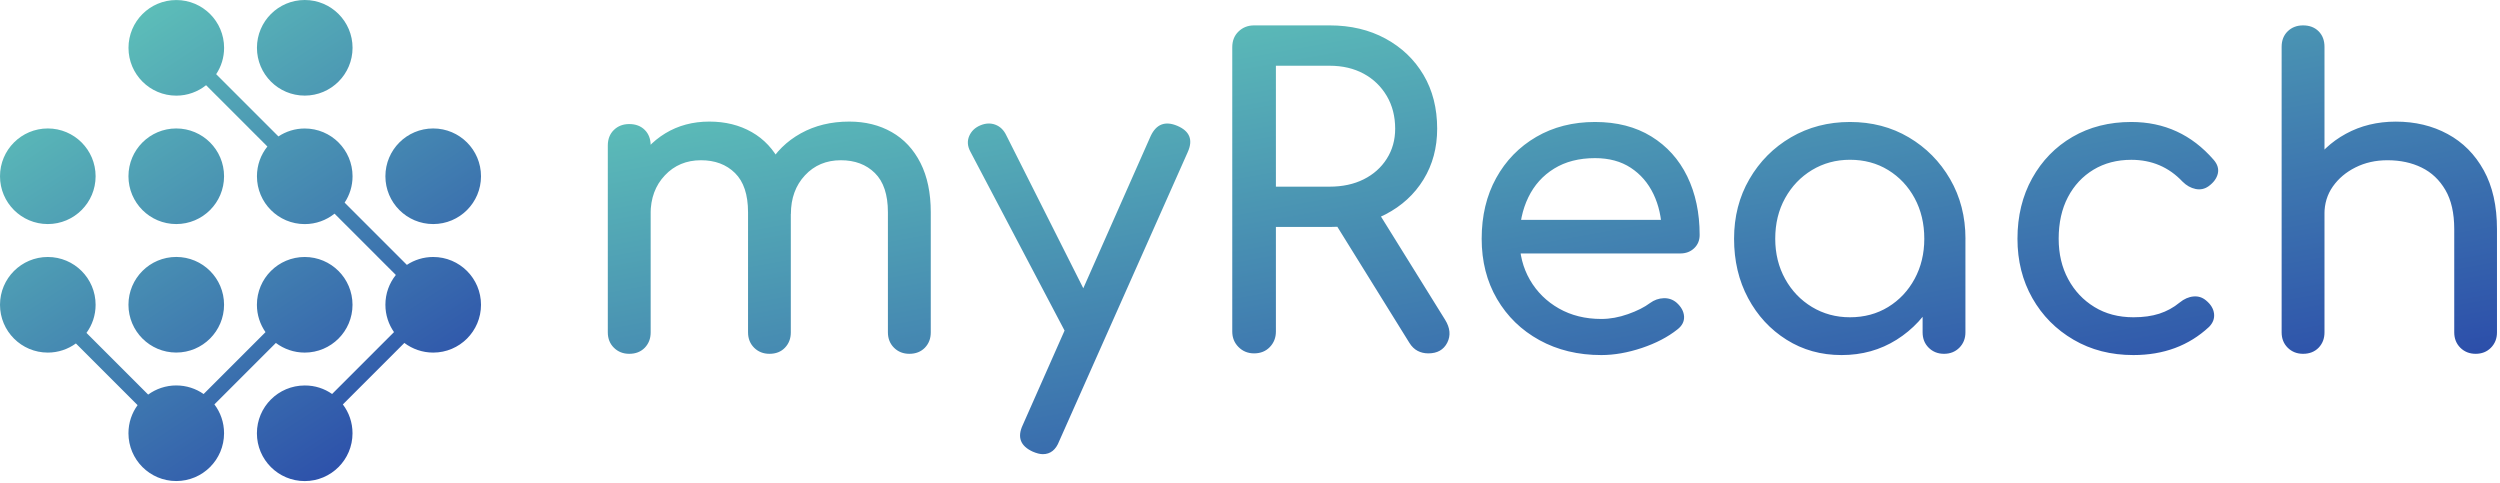
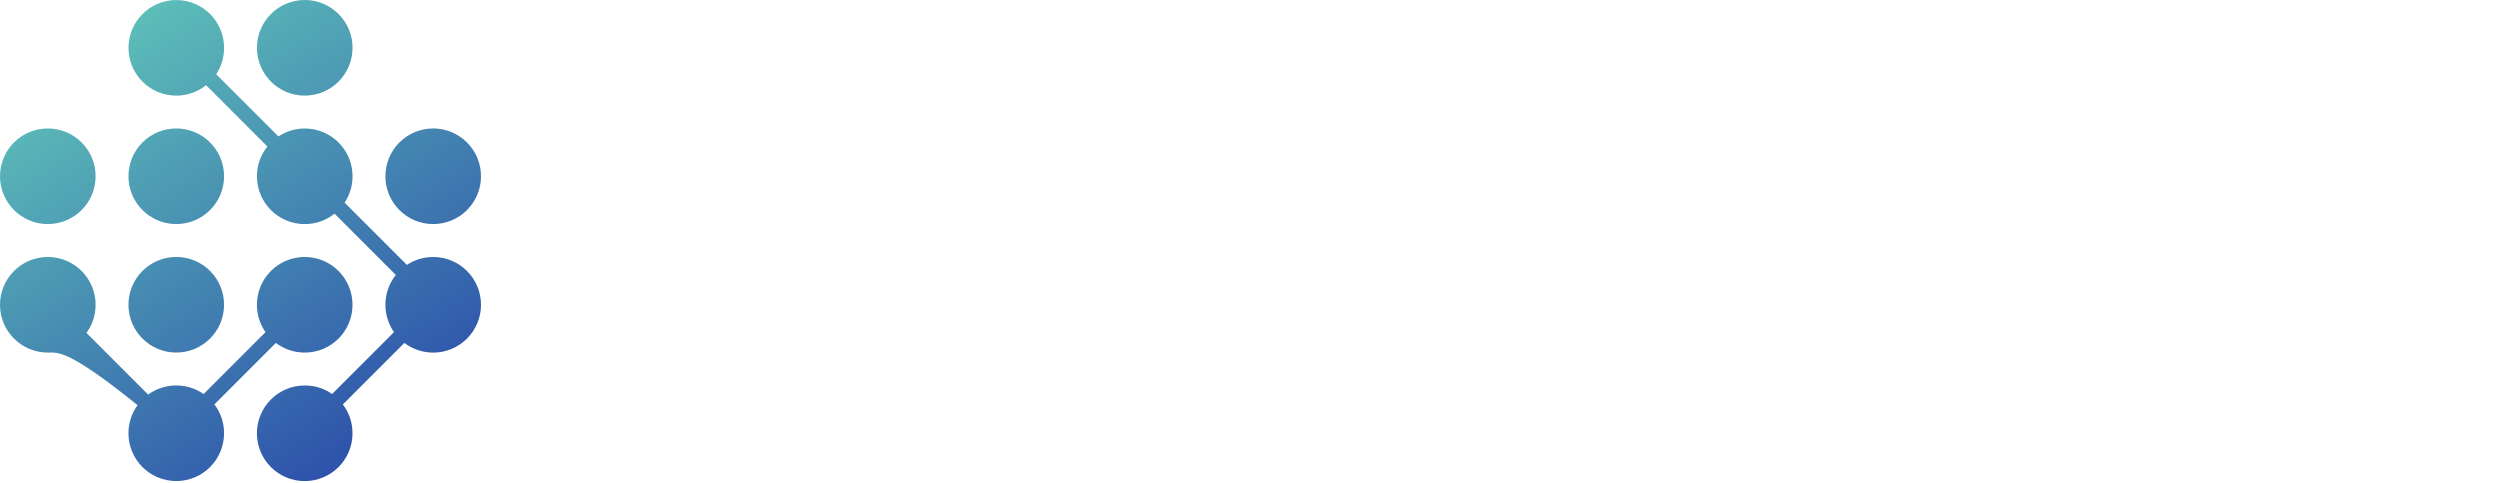
<svg xmlns="http://www.w3.org/2000/svg" width="637" height="123" viewBox="0 0 637 123" fill="none">
-   <path d="M160.33 90.15C158.76 90.15 157.46 89.63 156.42 88.6C155.38 87.57 154.87 86.26 154.87 84.69V37.07C154.87 35.43 155.39 34.11 156.42 33.11C157.45 32.11 158.76 31.61 160.33 31.61C161.97 31.61 163.29 32.11 164.29 33.11C165.29 34.11 165.79 35.43 165.79 37.07V84.69C165.79 86.26 165.29 87.56 164.29 88.6C163.29 89.63 161.97 90.15 160.33 90.15ZM196.06 90.15C194.49 90.15 193.19 89.63 192.15 88.6C191.12 87.57 190.6 86.26 190.6 84.69V54.09C190.6 49.6 189.49 46.26 187.28 44.09C185.07 41.91 182.18 40.83 178.61 40.83C174.9 40.83 171.83 42.11 169.41 44.68C166.98 47.25 165.77 50.53 165.77 54.52H159.03C159.03 49.88 159.96 45.8 161.81 42.27C163.66 38.74 166.23 35.98 169.51 33.98C172.79 31.98 176.54 30.98 180.74 30.98C184.81 30.98 188.41 31.87 191.55 33.66C194.69 35.44 197.13 38.07 198.88 41.52C200.63 44.98 201.5 49.17 201.5 54.09V84.69C201.5 86.26 201 87.56 200 88.6C199.02 89.63 197.7 90.15 196.06 90.15ZM231.7 90.15C230.13 90.15 228.83 89.63 227.79 88.6C226.76 87.57 226.24 86.26 226.24 84.69V54.09C226.24 49.6 225.13 46.26 222.92 44.09C220.71 41.91 217.82 40.83 214.25 40.83C210.54 40.83 207.49 42.11 205.1 44.68C202.71 47.25 201.52 50.53 201.52 54.52H192.64C192.64 49.88 193.64 45.8 195.64 42.27C197.64 38.74 200.44 35.98 204.04 33.98C207.64 31.98 211.76 30.98 216.4 30.98C220.47 30.98 224.07 31.87 227.21 33.66C230.35 35.44 232.79 38.07 234.54 41.52C236.29 44.98 237.16 49.17 237.16 54.09V84.69C237.16 86.26 236.66 87.56 235.66 88.6C234.65 89.63 233.34 90.15 231.7 90.15ZM278.35 87.69C276.99 88.26 275.73 88.31 274.55 87.85C273.37 87.39 272.43 86.48 271.72 85.12L247.22 38.58C246.51 37.23 246.42 35.92 246.95 34.67C247.49 33.42 248.43 32.51 249.79 31.94C251.14 31.37 252.43 31.32 253.64 31.78C254.85 32.24 255.78 33.15 256.42 34.51L279.85 81.05C280.56 82.41 280.83 83.71 280.65 84.96C280.47 86.21 279.7 87.12 278.35 87.69ZM265.72 115.72C265.01 115.72 264.15 115.51 263.15 115.08C260.01 113.65 259.15 111.41 260.58 108.34L293.21 34.62C294.64 31.62 296.88 30.77 299.95 32.05C303.16 33.41 304.05 35.65 302.62 38.79L269.88 112.41C269.04 114.61 267.65 115.72 265.72 115.72ZM319.54 90.04C317.97 90.04 316.65 89.5 315.58 88.43C314.51 87.36 313.98 86.04 313.98 84.47V12.03C313.98 10.39 314.51 9.05 315.58 8.02C316.65 6.99 317.97 6.47 319.54 6.47H338.8C344.15 6.47 348.89 7.59 353.03 9.84C357.17 12.09 360.39 15.17 362.71 19.09C365.03 23.01 366.19 27.58 366.19 32.79C366.19 37.64 365.03 41.96 362.71 45.74C360.39 49.52 357.16 52.48 353.03 54.62C348.89 56.76 344.15 57.83 338.8 57.83H325.1V84.47C325.1 86.04 324.58 87.36 323.55 88.43C322.52 89.5 321.18 90.04 319.54 90.04ZM325.1 47.56H338.8C342.08 47.56 344.97 46.94 347.47 45.69C349.97 44.44 351.93 42.69 353.35 40.45C354.78 38.2 355.49 35.65 355.49 32.8C355.49 29.66 354.78 26.88 353.35 24.45C351.92 22.03 349.96 20.13 347.47 18.78C344.97 17.43 342.08 16.75 338.8 16.75H325.1V47.56ZM363.94 90.04C362.94 90.04 362.03 89.83 361.21 89.4C360.39 88.97 359.69 88.29 359.12 87.37L339.86 56.34L350.67 53.24L368.22 81.49C369.5 83.56 369.68 85.5 368.76 87.32C367.83 89.13 366.23 90.04 363.94 90.04ZM408.03 90.47C402.11 90.47 396.85 89.2 392.25 86.67C387.65 84.14 384.05 80.64 381.44 76.18C378.83 71.72 377.53 66.6 377.53 60.83C377.53 54.98 378.76 49.83 381.22 45.37C383.68 40.91 387.09 37.42 391.44 34.88C395.79 32.35 400.78 31.08 406.42 31.08C411.98 31.08 416.76 32.31 420.76 34.77C424.75 37.23 427.8 40.62 429.91 44.94C432.01 49.26 433.07 54.23 433.07 59.87C433.07 61.23 432.61 62.35 431.68 63.24C430.75 64.13 429.57 64.58 428.15 64.58H385.03V56.02H427.83L423.44 59.02C423.37 55.45 422.65 52.26 421.3 49.44C419.94 46.62 418.02 44.39 415.52 42.75C413.02 41.11 409.99 40.29 406.42 40.29C402.35 40.29 398.88 41.18 395.99 42.96C393.1 44.74 390.91 47.19 389.41 50.29C387.91 53.39 387.16 56.91 387.16 60.83C387.16 64.75 388.05 68.25 389.83 71.32C391.61 74.39 394.07 76.81 397.21 78.6C400.35 80.38 403.95 81.27 408.02 81.27C410.23 81.27 412.49 80.86 414.81 80.04C417.13 79.22 419 78.28 420.43 77.21C421.5 76.43 422.66 76.02 423.91 75.98C425.16 75.94 426.25 76.32 427.17 77.1C428.38 78.17 429.02 79.35 429.1 80.63C429.17 81.91 428.6 83.02 427.39 83.95C424.96 85.88 421.95 87.45 418.35 88.66C414.75 89.86 411.31 90.47 408.03 90.47ZM469.23 90.47C464.02 90.47 459.35 89.17 455.21 86.56C451.07 83.96 447.81 80.43 445.42 75.97C443.03 71.51 441.84 66.47 441.84 60.83C441.84 55.2 443.14 50.13 445.75 45.64C448.35 41.15 451.88 37.6 456.34 34.99C460.8 32.39 465.81 31.08 471.37 31.08C476.93 31.08 481.93 32.38 486.35 34.99C490.77 37.6 494.28 41.14 496.89 45.64C499.49 50.13 500.8 55.2 500.8 60.83H496.63C496.63 66.47 495.43 71.51 493.05 75.97C490.66 80.43 487.4 83.96 483.26 86.56C479.11 89.17 474.44 90.47 469.23 90.47ZM471.37 80.84C475.01 80.84 478.25 79.97 481.11 78.22C483.96 76.47 486.21 74.08 487.85 71.05C489.49 68.02 490.31 64.61 490.31 60.83C490.31 56.98 489.49 53.54 487.85 50.5C486.21 47.47 483.96 45.08 481.11 43.33C478.26 41.58 475.01 40.71 471.37 40.71C467.8 40.71 464.58 41.59 461.69 43.33C458.8 45.08 456.52 47.47 454.84 50.5C453.16 53.53 452.33 56.97 452.33 60.83C452.33 64.61 453.17 68.02 454.84 71.05C456.51 74.08 458.8 76.47 461.69 78.22C464.58 79.96 467.8 80.84 471.37 80.84ZM495.34 90.15C493.77 90.15 492.47 89.63 491.43 88.6C490.39 87.57 489.88 86.26 489.88 84.69V68.32L491.91 56.98L500.79 60.83V84.69C500.79 86.26 500.27 87.56 499.24 88.6C498.21 89.63 496.91 90.15 495.34 90.15ZM543.59 90.47C537.88 90.47 532.8 89.17 528.34 86.56C523.88 83.96 520.38 80.43 517.85 75.97C515.32 71.51 514.05 66.47 514.05 60.83C514.05 55.05 515.3 49.92 517.8 45.42C520.3 40.93 523.72 37.41 528.07 34.88C532.42 32.35 537.41 31.08 543.05 31.08C547.26 31.08 551.11 31.88 554.61 33.49C558.11 35.1 561.24 37.5 564.03 40.71C565.03 41.85 565.38 43.03 565.1 44.24C564.81 45.45 564.03 46.52 562.75 47.45C561.75 48.16 560.64 48.4 559.43 48.15C558.22 47.9 557.11 47.28 556.11 46.28C552.61 42.57 548.26 40.72 543.06 40.72C539.42 40.72 536.21 41.56 533.43 43.23C530.65 44.91 528.47 47.24 526.9 50.24C525.33 53.24 524.55 56.77 524.55 60.83C524.55 64.68 525.35 68.11 526.96 71.1C528.57 74.1 530.79 76.47 533.65 78.22C536.5 79.97 539.82 80.84 543.6 80.84C546.1 80.84 548.29 80.54 550.18 79.93C552.07 79.32 553.8 78.38 555.37 77.09C556.51 76.16 557.69 75.65 558.9 75.54C560.11 75.43 561.18 75.77 562.11 76.56C563.32 77.56 564 78.68 564.14 79.93C564.28 81.18 563.85 82.3 562.86 83.3C557.72 88.08 551.3 90.47 543.59 90.47ZM586.82 68.75C585.25 68.75 583.95 68.23 582.91 67.2C581.87 66.17 581.36 64.87 581.36 63.29V11.93C581.36 10.29 581.88 8.97 582.91 7.97C583.94 6.97 585.25 6.47 586.82 6.47C588.46 6.47 589.78 6.97 590.78 7.97C591.78 8.97 592.28 10.29 592.28 11.93V63.29C592.28 64.86 591.78 66.16 590.78 67.2C589.78 68.23 588.46 68.75 586.82 68.75ZM586.82 90.15C585.25 90.15 583.95 89.63 582.91 88.6C581.87 87.57 581.36 86.26 581.36 84.69V36.97C581.36 35.33 581.88 34.01 582.91 33.01C583.94 32.01 585.25 31.51 586.82 31.51C588.46 31.51 589.78 32.01 590.78 33.01C591.78 34.01 592.28 35.33 592.28 36.97V84.69C592.28 86.26 591.78 87.56 590.78 88.6C589.78 89.63 588.46 90.15 586.82 90.15ZM630.8 90.15C629.23 90.15 627.93 89.63 626.89 88.6C625.86 87.57 625.34 86.26 625.34 84.69V58.37C625.34 54.3 624.59 50.99 623.09 48.42C621.59 45.85 619.58 43.94 617.04 42.7C614.51 41.45 611.6 40.83 608.32 40.83C605.32 40.83 602.61 41.44 600.19 42.65C597.76 43.86 595.84 45.49 594.41 47.52C592.98 49.55 592.27 51.89 592.27 54.53H585.53C585.53 50.04 586.62 46.02 588.79 42.49C590.96 38.96 593.94 36.16 597.72 34.09C601.5 32.02 605.75 30.99 610.45 30.99C615.37 30.99 619.78 32.04 623.66 34.15C627.55 36.25 630.62 39.34 632.86 43.4C635.11 47.47 636.23 52.46 636.23 58.38V84.7C636.23 86.27 635.71 87.57 634.68 88.61C633.67 89.63 632.37 90.15 630.8 90.15Z" fill="url(#paint0_linear_5230_75450)" />
-   <path d="M84.62 100.39L100.39 84.62C99.01 82.64 98.2 80.24 98.2 77.65C98.2 74.78 99.19 72.14 100.86 70.06L85.24 54.44C83.16 56.1 80.52 57.1 77.65 57.1C70.92 57.1 65.47 51.65 65.47 44.92C65.47 42.05 66.46 39.41 68.13 37.33L52.51 21.71C50.43 23.37 47.79 24.37 44.92 24.37C38.19 24.37 32.74 18.92 32.74 12.19C32.74 5.46 38.19 0.01 44.92 0.01C51.65 0.01 57.1 5.46 57.1 12.19C57.1 14.67 56.36 16.98 55.08 18.9L70.94 34.76C72.86 33.49 75.17 32.74 77.65 32.74C84.38 32.74 89.83 38.19 89.83 44.92C89.83 47.4 89.09 49.71 87.81 51.63L103.67 67.49C105.59 66.22 107.9 65.48 110.38 65.48C117.11 65.48 122.56 70.93 122.56 77.66C122.56 84.39 117.11 89.84 110.38 89.84C107.62 89.84 105.08 88.92 103.03 87.38L87.36 103.05C88.91 105.09 89.82 107.64 89.82 110.4C89.82 117.13 84.37 122.58 77.64 122.58C70.91 122.58 65.46 117.13 65.46 110.4C65.46 103.67 70.91 98.22 77.64 98.22C80.24 98.2 82.65 99.01 84.62 100.39ZM54.63 103.04C56.18 105.08 57.09 107.63 57.09 110.39C57.09 117.12 51.64 122.57 44.91 122.57C38.18 122.57 32.73 117.12 32.73 110.39C32.73 107.71 33.59 105.24 35.06 103.23L19.34 87.51C17.33 88.97 14.85 89.84 12.18 89.84C5.45 89.84 0 84.39 0 77.66C0 70.93 5.45 65.48 12.18 65.48C18.91 65.48 24.36 70.93 24.36 77.66C24.36 80.34 23.5 82.81 22.03 84.82L37.75 100.54C39.76 99.08 42.24 98.21 44.91 98.21C47.5 98.21 49.91 99.02 51.88 100.4L67.65 84.63C66.27 82.65 65.46 80.25 65.46 77.66C65.46 70.93 70.91 65.48 77.64 65.48C84.37 65.48 89.82 70.93 89.82 77.66C89.82 84.39 84.37 89.84 77.64 89.84C74.88 89.84 72.34 88.92 70.29 87.38L54.63 103.04ZM44.91 89.83C38.18 89.83 32.73 84.38 32.73 77.65C32.73 70.92 38.18 65.47 44.91 65.47C51.64 65.47 57.09 70.92 57.09 77.65C57.09 84.37 51.64 89.83 44.91 89.83ZM44.91 57.09C38.18 57.09 32.73 51.64 32.73 44.91C32.73 38.18 38.18 32.73 44.91 32.73C51.64 32.73 57.09 38.18 57.09 44.91C57.09 51.64 51.64 57.09 44.91 57.09ZM12.18 57.09C5.45 57.09 0 51.64 0 44.91C0 38.18 5.45 32.73 12.18 32.73C18.91 32.73 24.36 38.18 24.36 44.91C24.36 51.64 18.9 57.09 12.18 57.09ZM77.65 24.36C70.92 24.36 65.47 18.91 65.47 12.18C65.47 5.45 70.92 0 77.65 0C84.38 0 89.83 5.45 89.83 12.18C89.83 18.9 84.37 24.36 77.65 24.36ZM110.38 57.09C103.65 57.09 98.2 51.64 98.2 44.91C98.2 38.18 103.65 32.73 110.38 32.73C117.11 32.73 122.56 38.18 122.56 44.91C122.56 51.64 117.11 57.09 110.38 57.09Z" fill="url(#paint1_linear_5230_75450)" />
+   <path d="M84.62 100.39L100.39 84.62C99.01 82.64 98.2 80.24 98.2 77.65C98.2 74.78 99.19 72.14 100.86 70.06L85.24 54.44C83.16 56.1 80.52 57.1 77.65 57.1C70.92 57.1 65.47 51.65 65.47 44.92C65.47 42.05 66.46 39.41 68.13 37.33L52.51 21.71C50.43 23.37 47.79 24.37 44.92 24.37C38.19 24.37 32.74 18.92 32.74 12.19C32.74 5.46 38.19 0.01 44.92 0.01C51.65 0.01 57.1 5.46 57.1 12.19C57.1 14.67 56.36 16.98 55.08 18.9L70.94 34.76C72.86 33.49 75.17 32.74 77.65 32.74C84.38 32.74 89.83 38.19 89.83 44.92C89.83 47.4 89.09 49.71 87.81 51.63L103.67 67.49C105.59 66.22 107.9 65.48 110.38 65.48C117.11 65.48 122.56 70.93 122.56 77.66C122.56 84.39 117.11 89.84 110.38 89.84C107.62 89.84 105.08 88.92 103.03 87.38L87.36 103.05C88.91 105.09 89.82 107.64 89.82 110.4C89.82 117.13 84.37 122.58 77.64 122.58C70.91 122.58 65.46 117.13 65.46 110.4C65.46 103.67 70.91 98.22 77.64 98.22C80.24 98.2 82.65 99.01 84.62 100.39ZM54.63 103.04C56.18 105.08 57.09 107.63 57.09 110.39C57.09 117.12 51.64 122.57 44.91 122.57C38.18 122.57 32.73 117.12 32.73 110.39C32.73 107.71 33.59 105.24 35.06 103.23C17.33 88.97 14.85 89.84 12.18 89.84C5.45 89.84 0 84.39 0 77.66C0 70.93 5.45 65.48 12.18 65.48C18.91 65.48 24.36 70.93 24.36 77.66C24.36 80.34 23.5 82.81 22.03 84.82L37.75 100.54C39.76 99.08 42.24 98.21 44.91 98.21C47.5 98.21 49.91 99.02 51.88 100.4L67.65 84.63C66.27 82.65 65.46 80.25 65.46 77.66C65.46 70.93 70.91 65.48 77.64 65.48C84.37 65.48 89.82 70.93 89.82 77.66C89.82 84.39 84.37 89.84 77.64 89.84C74.88 89.84 72.34 88.92 70.29 87.38L54.63 103.04ZM44.91 89.83C38.18 89.83 32.73 84.38 32.73 77.65C32.73 70.92 38.18 65.47 44.91 65.47C51.64 65.47 57.09 70.92 57.09 77.65C57.09 84.37 51.64 89.83 44.91 89.83ZM44.91 57.09C38.18 57.09 32.73 51.64 32.73 44.91C32.73 38.18 38.18 32.73 44.91 32.73C51.64 32.73 57.09 38.18 57.09 44.91C57.09 51.64 51.64 57.09 44.91 57.09ZM12.18 57.09C5.45 57.09 0 51.64 0 44.91C0 38.18 5.45 32.73 12.18 32.73C18.91 32.73 24.36 38.18 24.36 44.91C24.36 51.64 18.9 57.09 12.18 57.09ZM77.65 24.36C70.92 24.36 65.47 18.91 65.47 12.18C65.47 5.45 70.92 0 77.65 0C84.38 0 89.83 5.45 89.83 12.18C89.83 18.9 84.37 24.36 77.65 24.36ZM110.38 57.09C103.65 57.09 98.2 51.64 98.2 44.91C98.2 38.18 103.65 32.73 110.38 32.73C117.11 32.73 122.56 38.18 122.56 44.91C122.56 51.64 117.11 57.09 110.38 57.09Z" fill="url(#paint1_linear_5230_75450)" />
  <defs>
    <linearGradient id="paint0_linear_5230_75450" x1="375.651" y1="-40.02" x2="414.094" y2="172.355" gradientUnits="userSpaceOnUse">
      <stop stop-color="#66D4BB" />
      <stop offset="1" stop-color="#1E2EA6" />
    </linearGradient>
    <linearGradient id="paint1_linear_5230_75450" x1="12.655" y1="-12.438" x2="118.419" y2="147.907" gradientUnits="userSpaceOnUse">
      <stop stop-color="#66D4BB" />
      <stop offset="1" stop-color="#1E2EA6" />
    </linearGradient>
  </defs>
</svg>